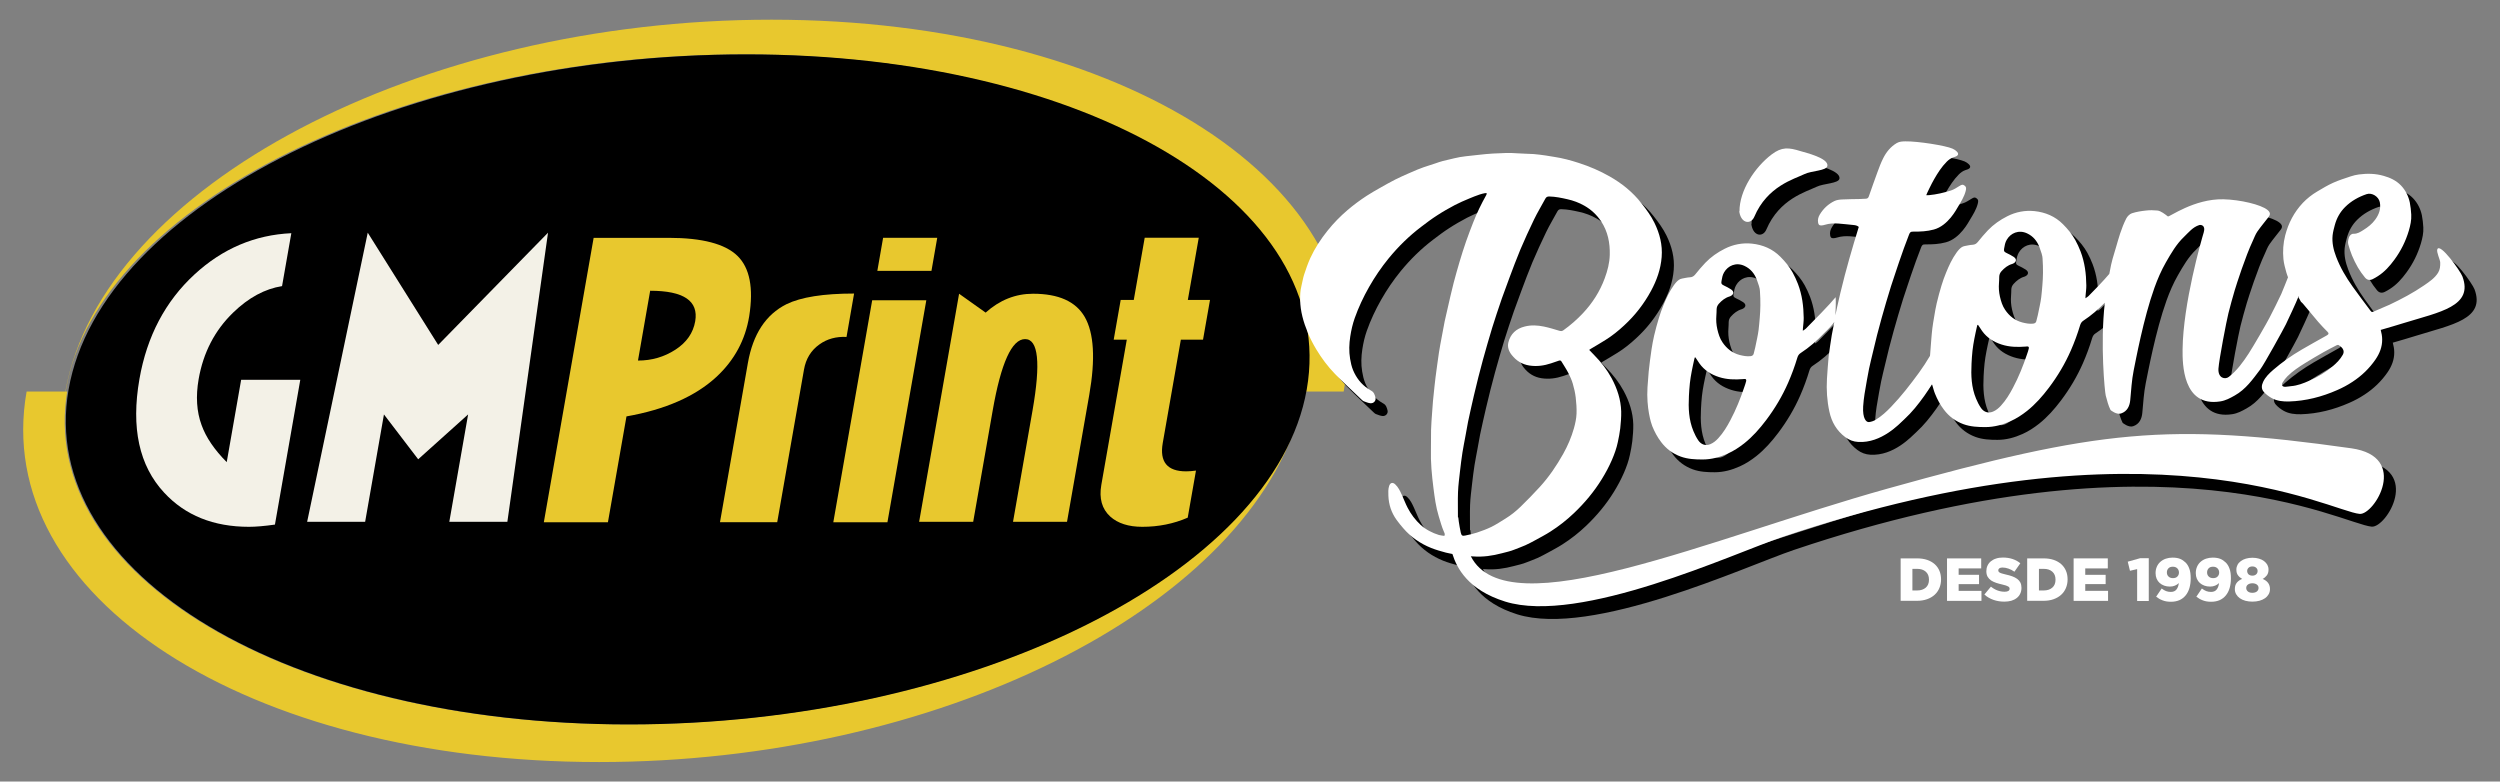
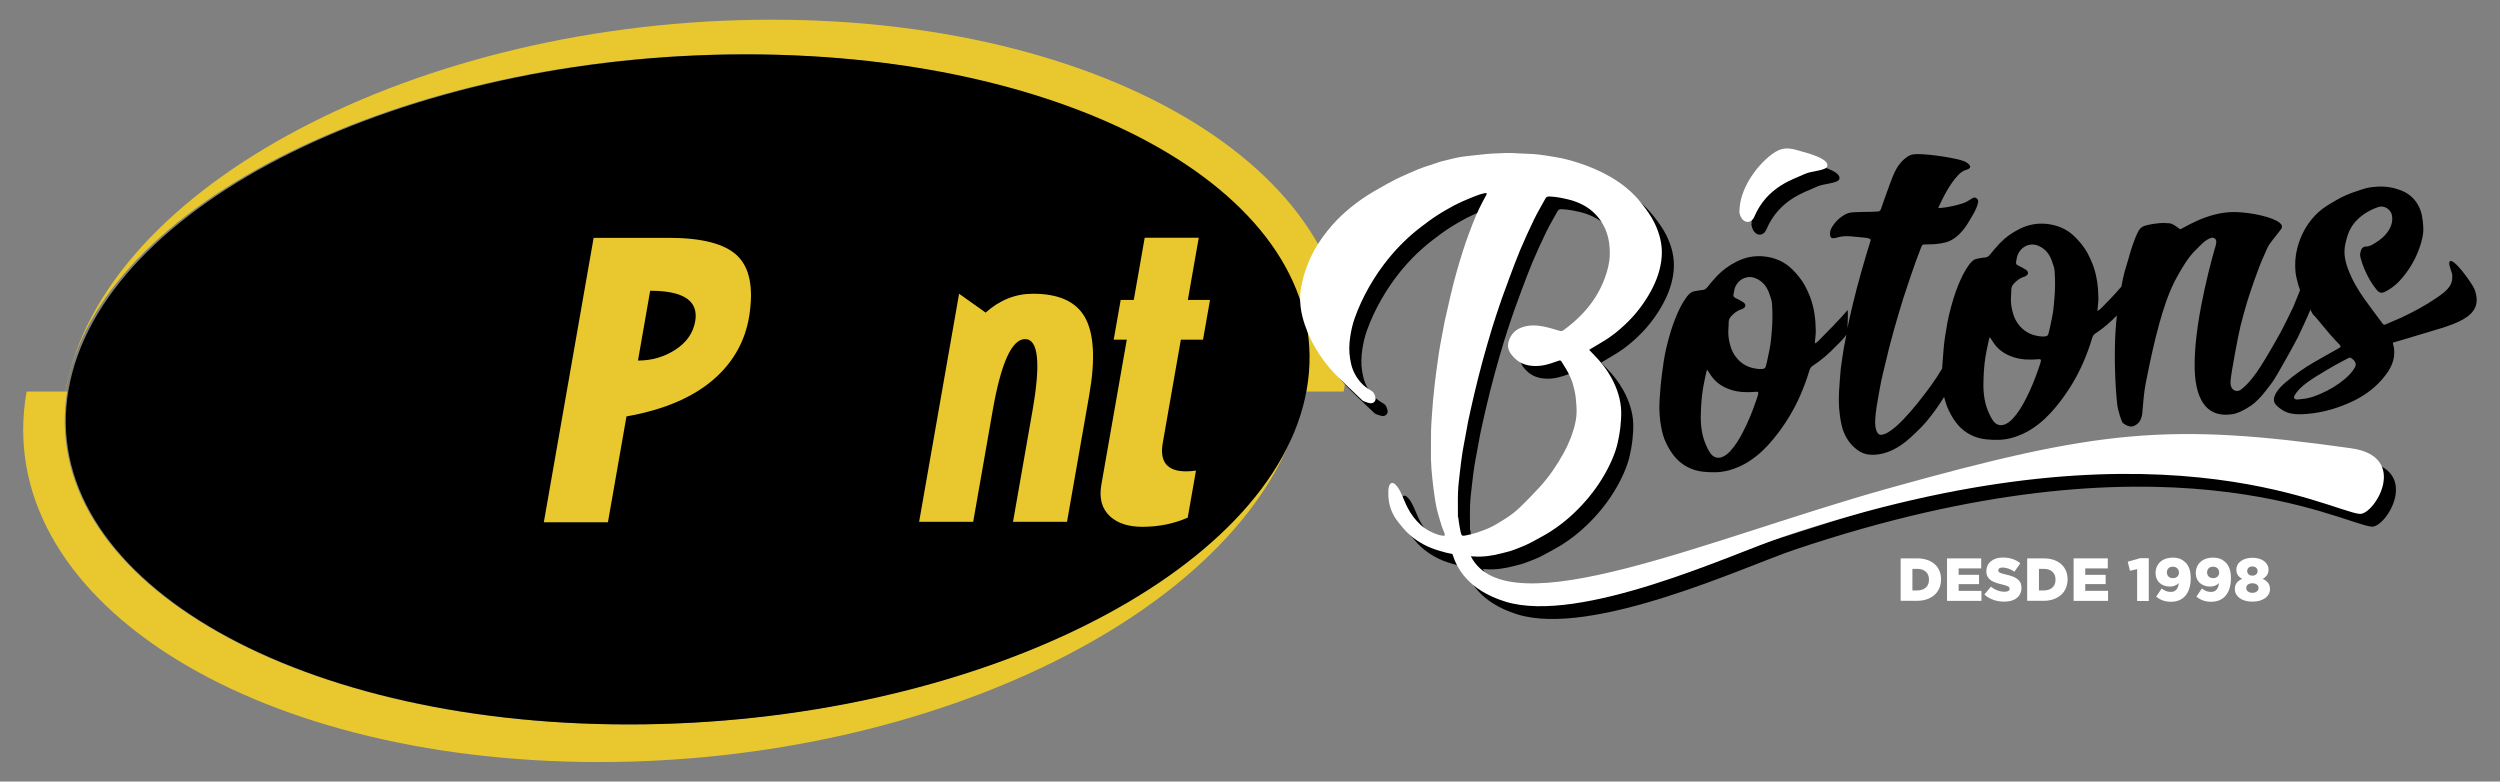
<svg xmlns="http://www.w3.org/2000/svg" version="1.1" id="Camada_1" x="0px" y="0px" viewBox="0 0 393.55 123.03" style="enable-background:new 0 0 393.55 123.03;" xml:space="preserve">
  <rect x="0" y="0" width="393.55" height="123.03" fill="#808080" stroke="none" />
  <style type="text/css">
	.st0{fill:#FFFFFF;}
	.st1{fill-rule:evenodd;clip-rule:evenodd;fill:#E8C82E;}
	.st2{fill-rule:evenodd;clip-rule:evenodd;}
	.st3{fill:#E8C82E;}
	.st4{fill-rule:evenodd;clip-rule:evenodd;fill:#F3F1E7;}
</style>
  <g>
    <path class="st0" d="M299.2,87.9h2.58c0.6,0,1.13,0.08,1.6,0.24c0.47,0.16,0.86,0.39,1.19,0.68c0.32,0.29,0.57,0.64,0.74,1.05   c0.17,0.4,0.25,0.85,0.25,1.33v0.02c0,0.48-0.09,0.93-0.26,1.34s-0.42,0.77-0.75,1.07s-0.72,0.53-1.2,0.7   c-0.48,0.17-1.01,0.25-1.61,0.25h-2.54V87.9z M301.81,92.95c0.56,0,1-0.15,1.34-0.44s0.51-0.71,0.51-1.25v-0.02   c0-0.54-0.17-0.95-0.51-1.25c-0.34-0.3-0.79-0.44-1.34-0.44h-0.76v3.4H301.81z" />
    <path class="st0" d="M306.51,87.9h5.37v1.58h-3.55v1.01h3.21v1.46h-3.21v1.06h3.59v1.58h-5.42V87.9z" />
    <path class="st0" d="M315.52,94.71c-0.6,0-1.17-0.09-1.71-0.28c-0.54-0.19-1.01-0.46-1.43-0.84l1.03-1.24   c0.67,0.54,1.39,0.8,2.17,0.8c0.25,0,0.44-0.04,0.57-0.12c0.13-0.08,0.2-0.19,0.2-0.34v-0.02c0-0.07-0.02-0.13-0.05-0.19   c-0.03-0.05-0.09-0.11-0.18-0.16s-0.2-0.1-0.34-0.15s-0.33-0.1-0.56-0.15c-0.36-0.08-0.69-0.17-0.99-0.27s-0.57-0.23-0.8-0.38   c-0.23-0.16-0.4-0.35-0.54-0.58c-0.13-0.23-0.2-0.52-0.2-0.86v-0.02c0-0.31,0.06-0.6,0.18-0.86c0.12-0.26,0.29-0.49,0.52-0.68   c0.23-0.19,0.5-0.34,0.82-0.44c0.32-0.11,0.68-0.16,1.08-0.16c0.57,0,1.08,0.08,1.53,0.23s0.86,0.37,1.22,0.67L317.11,90   c-0.31-0.22-0.62-0.38-0.94-0.49c-0.32-0.11-0.63-0.17-0.93-0.17c-0.22,0-0.39,0.04-0.5,0.12c-0.11,0.08-0.17,0.18-0.17,0.3v0.02   c0,0.08,0.02,0.14,0.05,0.2s0.1,0.11,0.18,0.16s0.2,0.1,0.35,0.14c0.15,0.05,0.34,0.1,0.57,0.15c0.38,0.08,0.73,0.18,1.04,0.29   c0.31,0.11,0.57,0.25,0.79,0.41s0.38,0.35,0.5,0.58c0.11,0.23,0.17,0.5,0.17,0.81v0.02c0,0.34-0.07,0.65-0.2,0.92   c-0.13,0.27-0.31,0.5-0.55,0.68c-0.24,0.19-0.52,0.33-0.85,0.43C316.29,94.66,315.92,94.71,315.52,94.71z" />
    <path class="st0" d="M319.12,87.9h2.58c0.6,0,1.13,0.08,1.6,0.24c0.47,0.16,0.86,0.39,1.19,0.68c0.32,0.29,0.57,0.64,0.74,1.05   c0.17,0.4,0.25,0.85,0.25,1.33v0.02c0,0.48-0.09,0.93-0.26,1.34c-0.17,0.41-0.42,0.77-0.75,1.07s-0.73,0.53-1.2,0.7   s-1.01,0.25-1.61,0.25h-2.54V87.9z M321.73,92.95c0.56,0,1-0.15,1.34-0.44c0.34-0.29,0.51-0.71,0.51-1.25v-0.02   c0-0.54-0.17-0.95-0.51-1.25c-0.34-0.3-0.79-0.44-1.34-0.44h-0.76v3.4H321.73z" />
    <path class="st0" d="M326.44,87.9h5.37v1.58h-3.55v1.01h3.21v1.46h-3.21v1.06h3.59v1.58h-5.42V87.9z" />
    <path class="st0" d="M336.43,89.59l-1.13,0.26l-0.35-1.43l1.96-0.55h1.35v6.74h-1.83V89.59z" />
    <path class="st0" d="M341.75,94.73c-0.5,0-0.93-0.07-1.31-0.22c-0.38-0.14-0.72-0.34-1.02-0.58l0.87-1.29   c0.23,0.18,0.46,0.32,0.69,0.41s0.48,0.13,0.75,0.13c0.38,0,0.68-0.12,0.88-0.37s0.33-0.59,0.38-1.02c-0.17,0.17-0.38,0.3-0.61,0.4   s-0.5,0.15-0.8,0.15c-0.33,0-0.63-0.05-0.9-0.15c-0.27-0.1-0.51-0.24-0.71-0.42s-0.36-0.4-0.47-0.66   c-0.11-0.26-0.17-0.55-0.17-0.88v-0.02c0-0.37,0.07-0.7,0.2-1c0.13-0.3,0.32-0.56,0.56-0.77c0.24-0.21,0.52-0.38,0.85-0.49   c0.33-0.11,0.68-0.17,1.06-0.17c0.48,0,0.88,0.07,1.2,0.2s0.6,0.33,0.86,0.58c0.24,0.24,0.44,0.56,0.58,0.96   c0.15,0.39,0.22,0.9,0.22,1.52v0.02c0,0.55-0.07,1.05-0.2,1.5c-0.13,0.45-0.33,0.84-0.59,1.16c-0.26,0.32-0.58,0.57-0.97,0.75   C342.7,94.64,342.25,94.73,341.75,94.73z M342.07,91.01c0.29,0,0.53-0.08,0.69-0.25c0.17-0.17,0.25-0.38,0.25-0.62v-0.02   c0-0.26-0.09-0.48-0.26-0.65s-0.41-0.26-0.7-0.26s-0.53,0.08-0.69,0.25c-0.17,0.17-0.25,0.39-0.25,0.65v0.02   c0,0.26,0.09,0.47,0.26,0.63C341.54,90.93,341.78,91.01,342.07,91.01z" />
    <path class="st0" d="M348.08,94.73c-0.5,0-0.93-0.07-1.31-0.22c-0.38-0.14-0.72-0.34-1.02-0.58l0.87-1.29   c0.23,0.18,0.46,0.32,0.69,0.41s0.48,0.13,0.75,0.13c0.38,0,0.68-0.12,0.88-0.37s0.33-0.59,0.38-1.02c-0.17,0.17-0.38,0.3-0.61,0.4   s-0.5,0.15-0.8,0.15c-0.33,0-0.63-0.05-0.9-0.15c-0.27-0.1-0.51-0.24-0.71-0.42s-0.36-0.4-0.47-0.66   c-0.11-0.26-0.17-0.55-0.17-0.88v-0.02c0-0.37,0.07-0.7,0.2-1c0.13-0.3,0.32-0.56,0.56-0.77c0.24-0.21,0.52-0.38,0.85-0.49   c0.33-0.11,0.68-0.17,1.06-0.17c0.48,0,0.88,0.07,1.2,0.2s0.6,0.33,0.86,0.58c0.24,0.24,0.44,0.56,0.58,0.96   c0.15,0.39,0.22,0.9,0.22,1.52v0.02c0,0.55-0.07,1.05-0.2,1.5c-0.13,0.45-0.33,0.84-0.59,1.16c-0.26,0.32-0.58,0.57-0.97,0.75   C349.03,94.64,348.58,94.73,348.08,94.73z M348.4,91.01c0.29,0,0.53-0.08,0.69-0.25c0.17-0.17,0.25-0.38,0.25-0.62v-0.02   c0-0.26-0.09-0.48-0.26-0.65s-0.41-0.26-0.7-0.26s-0.53,0.08-0.69,0.25c-0.17,0.17-0.25,0.39-0.25,0.65v0.02   c0,0.26,0.09,0.47,0.26,0.63C347.87,90.93,348.11,91.01,348.4,91.01z" />
    <path class="st0" d="M354.57,94.71c-0.4,0-0.77-0.05-1.11-0.14s-0.63-0.23-0.87-0.4c-0.24-0.17-0.43-0.38-0.57-0.62   s-0.21-0.5-0.21-0.8v-0.02c0-0.41,0.1-0.74,0.3-0.99s0.48-0.46,0.85-0.61c-0.26-0.15-0.48-0.33-0.65-0.56   c-0.18-0.23-0.26-0.53-0.26-0.89v-0.02c0-0.27,0.06-0.51,0.18-0.74c0.12-0.23,0.29-0.42,0.52-0.59c0.22-0.17,0.49-0.3,0.8-0.39   c0.31-0.09,0.65-0.14,1.03-0.14s0.72,0.05,1.03,0.14c0.31,0.09,0.58,0.22,0.8,0.39s0.4,0.37,0.52,0.59   c0.12,0.23,0.18,0.47,0.18,0.74v0.02c0,0.36-0.09,0.66-0.26,0.89c-0.18,0.23-0.39,0.42-0.66,0.56c0.17,0.08,0.33,0.16,0.47,0.26   c0.14,0.1,0.26,0.21,0.36,0.34c0.1,0.13,0.18,0.27,0.23,0.43c0.06,0.16,0.09,0.35,0.09,0.56v0.02c0,0.3-0.07,0.57-0.21,0.81   c-0.14,0.24-0.33,0.45-0.57,0.62s-0.53,0.3-0.87,0.4C355.34,94.66,354.97,94.71,354.57,94.71z M354.57,93.32   c0.31,0,0.55-0.08,0.72-0.22c0.17-0.15,0.25-0.33,0.25-0.53v-0.02c0-0.22-0.09-0.39-0.27-0.53c-0.18-0.13-0.41-0.2-0.7-0.2   s-0.52,0.07-0.7,0.2c-0.18,0.13-0.27,0.31-0.27,0.53v0.02c0,0.2,0.08,0.38,0.25,0.53S354.26,93.32,354.57,93.32z M354.57,90.62   c0.25,0,0.45-0.07,0.6-0.21s0.22-0.31,0.22-0.52v-0.02c0-0.19-0.07-0.35-0.22-0.49c-0.15-0.14-0.35-0.21-0.6-0.21   s-0.46,0.07-0.6,0.21c-0.15,0.14-0.22,0.3-0.22,0.49v0.02c0,0.21,0.08,0.39,0.22,0.53C354.13,90.55,354.32,90.62,354.57,90.62z" />
  </g>
  <g>
    <path class="st1" d="M98.84,114.03c-53.58,0-93-23.52-88.27-52.4H4.19c-5.71,32.24,34.67,58.33,90.11,58.33   c53.04,0,100.89-23.88,110.09-54.18C195.46,92.73,149.83,114.03,98.84,114.03z" />
    <path class="st1" d="M10.34,61.63c0.02-0.11,0.03-0.22,0.05-0.33C15.5,32.14,63.31,8.56,117.09,8.56   c53.78,0,93.32,23.58,88.22,52.74c-0.02,0.11-0.04,0.22-0.06,0.33h6.27c0.01-0.03,0.02-0.07,0.02-0.1   c5.79-32.18-34.6-58.43-90.09-58.43C65.94,3.1,16.1,29.35,10.31,61.53c-0.01,0.03-0.01,0.07-0.02,0.1H10.34z" />
    <path class="st2" d="M205.71,61.3c-5.09,29.04-52.91,52.74-106.69,52.74c-53.78,0-93.3-23.7-88.22-52.74   C15.91,32.14,63.71,8.56,117.5,8.56C171.27,8.56,210.82,32.14,205.71,61.3" />
    <g>
      <path class="st3" d="M98.62,65.55L95.7,82.21H85.61l7.84-44.77h11.81c5.28,0,8.89,0.95,10.83,2.84c1.94,1.89,2.55,5.05,1.85,9.49    c-0.61,3.74-2.32,6.92-5.15,9.55C109.47,62.39,104.74,64.47,98.62,65.55z M102.35,45.77l-1.92,10.99c2.17,0,4.13-0.57,5.89-1.71    c1.76-1.14,2.8-2.63,3.12-4.48C109.99,47.37,107.63,45.77,102.35,45.77z" />
-       <path class="st3" d="M126.56,58.2l-4.21,24h-9.01l4.39-25.05c0.8-4.55,2.82-7.63,6.07-9.26c2.29-1.12,5.84-1.68,10.65-1.68    l-1.19,6.83c-1.63-0.08-3.05,0.31-4.24,1.16C127.68,55.14,126.86,56.47,126.56,58.2z" />
    </g>
    <g>
-       <path class="st3" d="M131.18,82.21l6.12-34.94h8.52l-6.12,34.94H131.18z M138.11,42.64l0.91-5.21h8.52l-0.91,5.21H138.11z" />
-     </g>
+       </g>
    <path class="st3" d="M159.47,82.14l3.07-17.52c1.31-7.49,0.92-11.24-1.17-11.24c-2.09,0-3.79,3.75-5.1,11.24l-3.07,17.52h-8.51   l6.29-35.9l4.18,2.97c2.21-1.98,4.7-2.97,7.46-2.97c4.01,0,6.72,1.21,8.13,3.64c1.47,2.54,1.71,6.64,0.72,12.29l-3.5,19.97H159.47z   " />
    <path class="st3" d="M179.82,82.93c-2.16,0-3.85-0.54-5.05-1.62c-1.31-1.2-1.77-2.85-1.4-4.98l4.01-22.86h-2.06l1.1-6.26h2.06   l1.72-9.79h8.51l-0.49,2.78l-1.23,7.01h3.49l-1.1,6.26h-3.49l-2.85,16.27c-0.52,2.97,0.71,4.46,3.68,4.46   c0.45,0,0.96-0.04,1.55-0.12l-1.3,7.41C184.74,82.46,182.36,82.93,179.82,82.93z" />
-     <path class="st4" d="M39.19,82.93c-5.57,0-10.03-1.79-13.35-5.38c-3.94-4.24-5.23-10.2-3.89-17.88c1.18-6.75,4.08-12.24,8.68-16.48   c4.4-4.05,9.47-6.21,15.23-6.48l-1.46,8.33c-2.7,0.43-5.27,1.81-7.7,4.17c-2.9,2.81-4.7,6.3-5.43,10.47   c-0.47,2.7-0.32,5.11,0.46,7.23c0.69,1.93,2.01,3.88,3.96,5.84l2.27-12.96h9.31l-3.99,22.79C41.6,82.82,40.23,82.93,39.19,82.93z" />
-     <path class="st4" d="M70.73,82.14l2.96-16.9l-7.86,7.06l-5.39-7.06l-2.96,16.9h-9.13l9.54-45.51L68.98,54.3l17.29-17.67l-6.4,45.51   H70.73z" />
  </g>
  <path d="M278.06,36.13c2.05-4.83,6.27-5.93,7.89-6.72c1.12-0.55,3.5-0.51,3.62-1.3c0.18-1.22-3.37-2.06-4.23-2.32  c-1.87-0.58-2.94-0.7-4.56,0.53c-2.63,2.01-5.08,5.68-5.05,8.98c-0.04-0.13-0.07-0.22-0.01,0.14  C276.05,37.22,277.53,37.37,278.06,36.13z" />
  <path d="M389.53,45.52c-0.31-0.83-3.54-5.38-3.95-4.26c-0.16,0.45,0.45,1.62,0.46,2.08c0.01,0.6-0.03,1.1-0.34,1.61  c-0.53,0.85-1.37,1.41-2.18,1.97c-1.73,1.19-3.55,2.15-5.44,3.05c-0.83,0.36-1.67,0.72-2.5,1.08c-0.27,0.12-0.34,0.11-0.53-0.14  c-0.94-1.26-1.89-2.51-2.81-3.8c-1.04-1.46-1.94-2.99-2.58-4.67c-0.42-1.1-0.68-2.22-0.56-3.39c0.06-0.55,0.21-1.09,0.35-1.62  c0.29-1.08,0.82-2.03,1.61-2.82c0.96-0.96,2.13-1.61,3.4-2.04c0.84-0.28,1.89,0.39,2.07,1.27c0.21,1.03-0.13,1.93-0.72,2.74  c-0.49,0.68-1.14,1.19-1.85,1.63c-0.48,0.3-0.94,0.62-1.57,0.6c-0.34-0.01-0.61,0.26-0.72,0.6c-0.12,0.36-0.2,0.74-0.09,1.11  c0.17,0.57,0.34,1.15,0.57,1.7c0.27,0.65,0.58,1.29,0.93,1.89c0.32,0.55,0.7,1.08,1.11,1.58c0.35,0.42,0.76,0.48,1.22,0.26  c0.28-0.14,0.56-0.3,0.82-0.47c1.05-0.67,1.87-1.59,2.6-2.59c1.02-1.39,1.78-2.92,2.27-4.57c0.24-0.82,0.43-1.66,0.38-2.53  c-0.04-0.64-0.1-1.29-0.23-1.92c-0.22-1.01-0.67-1.92-1.4-2.68c-0.76-0.78-1.69-1.21-2.72-1.5c-1.28-0.37-2.58-0.39-3.88-0.22  c-0.44,0.06-0.89,0.16-1.32,0.31c-0.92,0.31-1.86,0.6-2.74,1c-0.87,0.39-1.7,0.89-2.52,1.38c-0.83,0.49-1.59,1.09-2.25,1.78  c-1.38,1.46-2.27,3.18-2.78,5.12c-0.32,1.24-0.4,2.49-0.28,3.75c0.07,0.7,0.27,1.39,0.45,2.06c0.07,0.27,0.18,0.53,0.27,0.79  c-0.37,0.88-0.68,1.78-1.07,2.65c-0.58,1.26-1.22,2.49-1.85,3.73c-0.39,0.78-2.56,4.53-3.26,5.6c-0.89,1.36-1.83,2.69-3.14,3.7  c-0.59,0.46-1.72,0.2-1.63-1.3c0.09-1.41,1.28-7.58,1.57-8.72c0.31-1.21,0.63-2.41,0.99-3.61c0.3-1,1.7-5.36,2.84-7.77  c0.23-0.49,0.41-1.02,0.72-1.47c0.55-0.79,1.18-1.53,1.77-2.3c0.34-0.44,0.25-0.77-0.18-1.12c-1.01-0.83-4.27-1.61-6.94-1.67  c-4.61-0.1-8.54,2.85-8.73,2.7c-0.41-0.32-1.12-0.88-1.64-0.93c-0.6-0.06-1.21-0.07-1.8,0c-0.75,0.08-1.51,0.2-2.22,0.43  c-0.35,0.12-0.71,0.47-0.89,0.82c-0.39,0.76-0.7,1.57-0.97,2.38c-0.43,1.32-0.77,2.67-1.19,3.99c-0.13,0.4-0.32,1.32-0.51,2.35  c-0.89,1.06-2.4,2.63-3.28,3.5c-0.12,0.12-0.27,0.2-0.48,0.34c0.01-0.21,0.01-0.31,0.02-0.41c0.04-0.54,0.13-1.08,0.12-1.62  c-0.02-1.83-0.25-3.63-0.91-5.35c-0.24-0.61-0.51-1.22-0.83-1.79c-0.51-0.92-1.18-1.73-1.93-2.48c-1.24-1.25-2.78-1.89-4.49-2.07  c-1.49-0.15-2.94,0.13-4.28,0.81c-1.13,0.57-2.17,1.29-3.05,2.21c-0.56,0.58-1.08,1.21-1.59,1.84c-0.23,0.28-0.47,0.42-0.83,0.44  c-0.42,0.02-0.83,0.13-1.24,0.2c-0.38,0.06-0.65,0.3-0.9,0.56c-0.14,0.15-0.27,0.32-0.39,0.49c-0.69,0.96-1.18,2.02-1.62,3.1  c-0.28,0.68-0.53,1.37-0.74,2.07c-0.28,0.92-0.53,1.84-0.75,2.78c-0.17,0.7-0.28,1.41-0.4,2.12c-0.11,0.62-0.21,1.24-0.29,1.86  c-0.07,0.55-0.11,1.1-0.16,1.66c-0.07,0.82-0.14,1.64-0.19,2.47c0,0.06-0.01,0.12-0.02,0.18c-0.54,0.91-1.11,1.8-1.74,2.66  c-1.37,1.87-2.78,3.7-4.39,5.37c-0.72,0.75-1.48,1.45-2.37,2c-0.34,0.21-0.7,0.34-1.09,0.39c-0.44,0.06-1.04-0.55-0.93-2.46  c0.04-0.66,0.12-1.31,0.22-1.97c0.14-0.92,0.62-3.57,0.71-3.98c0.1-0.45,0.2-0.9,0.31-1.36c0.15-0.63,0.77-3.25,0.95-3.93  c0.23-0.88,0.47-1.77,0.71-2.65c0.23-0.84,0.47-1.67,0.72-2.51c0.25-0.85,0.5-1.7,0.77-2.54c0.25-0.79,0.52-1.56,0.78-2.35  c0.16-0.47,0.31-0.94,0.47-1.4c0.25-0.74,0.5-1.47,0.77-2.2c0.26-0.7,0.53-1.4,0.79-2.1c0.16-0.43,0.26-0.54,0.71-0.53  c1.09,0.01,2.17-0.04,3.22-0.33c2.25-0.61,3.56-3.19,3.79-3.56c0.48-0.8,0.98-1.58,1.22-2.5c0.12-0.45,0.09-0.66-0.17-0.85  c-0.29-0.22-0.43-0.18-0.85,0.08c-0.42,0.26-0.84,0.54-1.31,0.69c-1.12,0.35-2.26,0.62-3.43,0.73c-0.12,0.01-0.24,0.01-0.45,0.01  c0.05-0.19,0.85-1.85,1.25-2.53c0.56-0.98,1.17-1.93,1.97-2.74c0.3-0.3,0.63-0.55,1.04-0.69c0.13-0.04,0.26-0.08,0.38-0.13  c0.43-0.18,0.5-0.46,0.17-0.79c-0.19-0.19-0.42-0.34-0.67-0.45c-1.07-0.48-5.44-1.18-7.43-1.15c-0.46,0.01-0.92,0.02-1.35,0.27  c-0.98,0.58-1.66,1.43-2.15,2.42c-0.35,0.69-0.62,1.43-0.89,2.16c-0.47,1.27-0.91,2.54-1.36,3.82c-0.08,0.23-0.22,0.35-0.45,0.36  c-0.34,0.02-0.69,0.04-1.04,0.05c-0.92,0.02-1.83,0.02-2.75,0.07c-0.4,0.02-0.83,0.08-1.18,0.25c-0.96,0.47-1.73,1.18-2.29,2.11  c-0.24,0.39-0.36,0.83-0.27,1.3c0.06,0.31,0.17,0.43,0.48,0.43c0.19,0,0.39-0.04,0.57-0.1c0.7-0.22,1.42-0.25,2.14-0.2  c0.79,0.06,1.58,0.15,2.37,0.23c0.29,0.03,0.59,0.07,0.84,0.3c-0.26,0.84-0.52,1.67-0.76,2.5c-0.25,0.85-0.5,1.7-0.74,2.55  c-0.24,0.85-0.48,1.7-0.7,2.56c-0.24,0.93-0.48,1.86-0.7,2.79c-0.18,0.74-0.35,1.49-0.51,2.23c-0.09,0.43-0.18,0.86-0.27,1.29  c0.02-0.97,0.1-1.93,0.04-2.86c-0.84,1.05-3.73,4-4.69,4.95c-0.12,0.12-0.27,0.2-0.48,0.34c0.01-0.21,0.01-0.31,0.02-0.41  c0.04-0.54,0.13-1.08,0.12-1.62c-0.02-1.83-0.25-3.63-0.91-5.35c-0.24-0.61-0.51-1.22-0.83-1.79c-0.51-0.92-1.18-1.73-1.93-2.48  c-1.24-1.25-2.78-1.89-4.49-2.07c-1.49-0.15-2.94,0.13-4.28,0.81c-1.13,0.57-2.17,1.29-3.05,2.21c-0.56,0.58-1.08,1.21-1.59,1.84  c-0.23,0.28-0.47,0.42-0.83,0.44c-0.42,0.02-0.83,0.13-1.24,0.2c-0.38,0.06-0.65,0.3-0.9,0.56c-0.14,0.15-0.27,0.32-0.39,0.49  c-0.69,0.96-1.18,2.02-1.62,3.1c-0.28,0.68-0.53,1.37-0.74,2.07c-0.28,0.92-0.53,1.84-0.75,2.78c-0.17,0.7-0.28,1.41-0.4,2.12  c-0.11,0.62-0.4,2.97-0.45,3.52c-0.07,0.82-0.14,1.64-0.19,2.47c-0.2,3.25,0.57,5.69,0.75,6.12c0.36,0.89,0.81,1.74,1.4,2.51  c0.8,1.06,1.82,1.82,3.07,2.28c1.12,0.41,2.29,0.46,3.46,0.46c1.39,0,2.7-0.36,3.96-0.93c0.94-0.42,1.79-0.98,2.59-1.61  c1.32-1.05,2.43-2.31,3.45-3.66c1.38-1.83,2.54-3.78,3.46-5.88c0.56-1.28,1.04-2.59,1.44-3.92c0.1-0.33,0.24-0.57,0.52-0.75  c1.37-0.89,2.59-1.96,3.71-3.14c0.8-0.75,1.32-1.36,1.6-1.77c-0.14,0.69-0.28,1.38-0.4,2.07c-0.1,0.54-0.42,2.77-0.49,3.33  c-0.05,0.44-0.26,3.24-0.27,3.56c-0.1,1.74,0.01,3.46,0.38,5.16c0.35,1.64,1.15,3.02,2.51,4.03c0.6,0.45,1.28,0.71,2.04,0.75  c3.67,0.21,6.43-2.82,7.24-3.56c1.2-1.1,2.21-2.37,3.15-3.69c0.43-0.6,0.82-1.21,1.21-1.83c0.02,0.06,0.04,0.11,0.06,0.16  c0.14,0.44,0.24,0.9,0.42,1.33c0.36,0.89,0.81,1.74,1.4,2.51c0.8,1.06,1.82,1.82,3.07,2.28c1.12,0.41,2.29,0.46,3.46,0.46  c1.39,0,2.7-0.36,3.96-0.93c0.94-0.42,1.79-0.98,2.59-1.61c1.32-1.05,2.43-2.31,3.45-3.66c1.38-1.83,2.54-3.78,3.46-5.88  c0.56-1.28,1.04-2.59,1.44-3.92c0.1-0.33,0.24-0.57,0.52-0.75c1.24-0.81,2.35-1.78,3.38-2.83c-0.75,6.6,0,14.06,0.14,14.6  c0.21,0.78,0.4,1.58,0.76,2.29c0.02,0.04,0.95,0.78,1.64,0.55c1.02-0.33,1.38-1.22,1.46-2.1c0.15-1.56,0.23-3.13,0.54-4.67  c0.32-1.55,1.54-8.2,3.27-13.02c0.49-1.37,1.08-2.73,1.8-3.99c0.82-1.43,1.65-2.88,2.86-4.03c0.73-0.7,1.37-1.53,2.39-1.85  c0.25-0.08,1.05,0.01,0.71,1.15c-0.37,1.23-3.25,11.19-3.33,18.43c-0.02,2.2-0.01,9.1,5.92,8.18c0.85-0.13,1.54-0.51,2.27-0.92  c1.77-0.98,2.86-2.57,4.03-4.11c0.63-0.82,3.71-6.42,4.04-7.1c0.4-0.82,1.7-3.63,1.92-4.22c0.03-0.08,0.06-0.17,0.09-0.25  c0.01,0.1,0.01,0.19-0.01,0.28c0.07,0.08,0.13,0.17,0.17,0.26c0.01,0.03,0.03,0.06,0.05,0.09c0.05,0.09,0.11,0.19,0.16,0.29  c0.14,0.12,0.25,0.22,0.34,0.33c0.79,0.94,1.57,1.89,2.37,2.83c0.47,0.55,0.98,1.06,1.47,1.58c0.22,0.24,0.21,0.34-0.07,0.52  c-0.04,0.02-0.08,0.04-0.12,0.07c-1.29,0.73-2.59,1.44-3.87,2.19c-1.6,0.93-3.1,1.99-4.5,3.2c-0.62,0.54-1.22,1.12-1.58,1.88  c-0.26,0.55-0.32,1.13,0.12,1.6c0.34,0.37,0.76,0.69,1.2,0.94c0.85,0.48,1.8,0.57,2.75,0.55c2.65-0.08,5.17-0.73,7.58-1.79  c0.83-0.36,1.64-0.79,2.41-1.3c1.44-0.94,2.66-2.11,3.63-3.52c0.65-0.95,1.06-1.98,1.05-3.15c0-0.52-0.1-1.02-0.23-1.51  c0.06-0.02,0.12-0.04,0.18-0.05c1.03-0.3,2.45-0.71,3.46-1.03C385.96,51.11,391.31,50.23,389.53,45.52z M276.78,62.01  c-0.07,0.31-0.18,0.6-0.28,0.9c-0.61,1.81-1.31,3.57-2.21,5.26c-0.53,1.01-1.12,1.98-1.9,2.83c-0.36,0.39-0.75,0.72-1.25,0.93  c-0.79,0.33-1.47,0.02-1.89-0.59c-0.31-0.45-0.56-0.95-0.77-1.46c-0.74-1.78-0.81-3.64-0.71-5.53c0.04-0.67,0.07-1.35,0.15-2.02  c0.07-0.62,0.17-1.24,0.29-1.86c0.12-0.65,0.27-1.29,0.41-1.93c0.02-0.09,0.05-0.17,0.07-0.25c0.03-0.01,0.07-0.02,0.1-0.02  c0.21,0.32,0.42,0.64,0.64,0.96c0.77,1.08,1.84,1.74,3.08,2.14c1.24,0.4,2.51,0.42,3.78,0.32c0.06,0,0.12-0.02,0.18-0.02  C276.74,61.65,276.84,61.74,276.78,62.01z M278.92,52.05c-0.06,0.63-0.1,1.26-0.18,1.88c-0.05,0.43-0.14,0.86-0.22,1.28  c-0.1,0.51-0.21,1.03-0.32,1.54c-0.07,0.32-0.15,0.64-0.24,0.96c-0.07,0.25-0.26,0.34-0.51,0.37c-0.58,0.06-1.14-0.05-1.69-0.19  c-1.16-0.3-2.04-1.01-2.7-1.98c-0.43-0.62-0.65-1.35-0.82-2.08c-0.16-0.71-0.21-1.43-0.15-2.15c0.03-0.33,0.03-0.66,0.04-0.99  c0.01-0.33,0.13-0.61,0.35-0.86c0.47-0.52,1-0.95,1.69-1.15c0.04-0.01,0.09-0.03,0.13-0.05c0.56-0.26,0.62-0.71,0.11-1.06  c-0.35-0.24-0.75-0.43-1.14-0.62c-0.38-0.19-0.44-0.28-0.37-0.7c0.08-0.48,0.16-0.95,0.41-1.37c0.6-1.04,1.87-1.63,3.19-1.02  c0.97,0.45,1.58,1.2,1.96,2.18c0.26,0.69,0.49,1.39,0.49,1.78C279.06,49.47,279.03,50.76,278.92,52.05z M321.27,56.88  c-0.07,0.31-0.18,0.6-0.28,0.9c-0.61,1.81-1.31,3.57-2.21,5.26c-0.53,1.01-1.12,1.98-1.9,2.83c-0.36,0.39-0.75,0.72-1.25,0.93  c-0.79,0.33-1.47,0.02-1.89-0.59c-0.31-0.45-0.56-0.95-0.77-1.46c-0.74-1.78-0.81-3.64-0.71-5.53c0.04-0.67,0.07-1.35,0.15-2.02  c0.07-0.62,0.17-1.24,0.29-1.86c0.12-0.65,0.27-1.29,0.41-1.93c0.02-0.09,0.05-0.17,0.07-0.25c0.03-0.01,0.07-0.02,0.1-0.02  c0.21,0.32,0.42,0.64,0.64,0.96c0.77,1.08,1.84,1.74,3.08,2.14c1.24,0.4,2.51,0.42,3.78,0.32c0.06,0,0.12-0.02,0.18-0.02  C321.23,56.53,321.33,56.62,321.27,56.88z M323.41,46.93c-0.06,0.63-0.1,1.26-0.18,1.88c-0.05,0.43-0.14,0.86-0.22,1.28  c-0.1,0.51-0.21,1.03-0.32,1.54c-0.07,0.32-0.15,0.64-0.24,0.96c-0.07,0.25-0.26,0.34-0.51,0.37c-0.58,0.06-1.14-0.05-1.69-0.19  c-1.16-0.3-2.04-1.01-2.7-1.98c-0.43-0.62-0.65-1.35-0.82-2.08c-0.16-0.71-0.21-1.43-0.15-2.15c0.03-0.33,0.03-0.66,0.04-0.99  c0.01-0.33,0.13-0.61,0.35-0.86c0.47-0.52,1-0.95,1.69-1.15c0.04-0.01,0.09-0.03,0.13-0.05c0.56-0.26,0.62-0.71,0.11-1.06  c-0.36-0.24-0.75-0.43-1.14-0.62c-0.38-0.19-0.44-0.28-0.37-0.7c0.08-0.48,0.16-0.95,0.41-1.37c0.6-1.04,1.87-1.63,3.19-1.02  c0.97,0.45,1.58,1.2,1.96,2.18c0.26,0.69,0.49,1.39,0.49,1.78C323.55,44.35,323.52,45.64,323.41,46.93z M370.7,57.85  c-0.4,0.72-0.97,1.29-1.59,1.82c-1.12,0.95-2.36,1.68-3.7,2.27c-0.92,0.41-1.85,0.77-2.87,0.85c-0.3,0.03-0.6,0.09-0.89,0.1  c-0.46,0.01-0.66-0.27-0.43-0.66c0.21-0.36,0.47-0.7,0.76-0.99c0.83-0.83,1.81-1.48,2.8-2.09c0.95-0.59,1.92-1.16,2.89-1.71  c0.67-0.38,1.37-0.73,2.06-1.09c0.09-0.04,0.23-0.08,0.3-0.04c0.31,0.21,0.63,0.42,0.76,0.8C370.87,57.36,370.84,57.61,370.7,57.85z  " />
  <path d="M372.04,72.58c-28.76-4.06-39.61-2.99-73.01,6.35c-28.08,7.85-59.79,22.06-65.59,10.65c0.12,0.01,0.23,0.01,0.35,0.02  c1.55,0.12,3.05-0.1,4.55-0.5c0.67-0.18,1.34-0.31,1.98-0.58c0.57-0.23,1.15-0.43,1.71-0.68c0.57-0.26,1.13-0.56,1.68-0.86  c0.76-0.42,1.53-0.82,2.26-1.29c1.33-0.85,2.57-1.82,3.71-2.91c1.68-1.6,3.16-3.37,4.38-5.35c0.6-0.97,1.14-1.98,1.59-3.02  c0.39-0.91,0.73-1.84,0.93-2.81c0.15-0.72,0.3-1.44,0.38-2.16c0.09-0.88,0.17-1.77,0.15-2.65c-0.05-1.87-0.63-3.6-1.5-5.23  c-0.73-1.35-1.67-2.56-2.75-3.65c-0.25-0.25-0.5-0.51-0.79-0.82c0.13-0.09,0.18-0.13,0.25-0.17c0.77-0.46,1.55-0.91,2.31-1.39  c1.06-0.66,2.03-1.44,2.94-2.29c1.72-1.58,3.13-3.4,4.24-5.45c0.9-1.67,1.52-3.41,1.67-5.32c0.15-1.92-0.31-3.69-1.14-5.39  c-0.54-1.11-1.28-2.1-2.04-3.07c-1.38-1.76-3.09-3.14-5.03-4.24c-1.53-0.87-3.14-1.56-4.81-2.1c-1.29-0.42-2.59-0.77-3.93-0.97  c-0.43-0.06-0.86-0.15-1.29-0.21c-0.64-0.09-1.28-0.18-1.92-0.23c-0.81-0.06-1.62-0.04-2.43-0.11c-1.32-0.11-2.64-0.04-3.96,0.03  c-1.44,0.08-2.87,0.29-4.31,0.43c-1.22,0.12-2.38,0.48-3.57,0.74c-0.39,0.09-0.77,0.24-1.16,0.37c-0.61,0.2-1.23,0.39-1.84,0.6  c-0.35,0.12-0.7,0.26-1.05,0.4c-0.51,0.21-1.02,0.43-1.53,0.66c-0.66,0.3-1.32,0.58-1.96,0.91c-0.81,0.42-1.61,0.86-2.41,1.32  c-0.7,0.4-1.41,0.8-2.08,1.24c-1.04,0.68-2.04,1.42-2.99,2.23c-1.15,0.98-2.19,2.05-3.13,3.22c-1.08,1.34-2.01,2.77-2.73,4.33  c-0.39,0.86-0.7,1.76-0.99,2.65c-0.18,0.57-0.26,1.17-0.41,1.75c-0.18,0.72-0.21,1.46-0.2,2.19c0.03,1.8,0.52,3.5,1.2,5.15  c0.37,0.91,0.83,1.79,1.34,2.64c0.84,1.39,1.81,2.7,2.94,3.86c1.35,1.39,2.78,2.69,4.17,4.03c0.12,0.11,0.25,0.24,0.4,0.29  c0.33,0.12,0.68,0.27,1.02,0.3c0.51,0.04,0.9-0.4,0.79-0.87c-0.1-0.43-0.23-0.88-0.68-1.11c-0.17-0.09-0.33-0.2-0.5-0.31  c-1.08-0.72-1.84-1.72-2.34-2.9c-0.24-0.58-0.38-1.21-0.48-1.83c-0.19-1.16-0.15-2.33,0.03-3.5c0.15-0.98,0.37-1.95,0.7-2.88  c0.6-1.7,1.37-3.33,2.26-4.9c0.91-1.6,1.94-3.11,3.1-4.53c1.51-1.84,3.2-3.5,5.1-4.94c0.82-0.63,1.65-1.25,2.52-1.81  c0.9-0.59,1.84-1.12,2.8-1.63c0.73-0.38,1.49-0.7,2.25-1.02c0.54-0.23,1.08-0.44,1.64-0.63c0.28-0.1,0.58-0.16,0.87-0.22  c0.07-0.02,0.16,0.03,0.27,0.05c-0.05,0.11-0.07,0.2-0.11,0.27c-0.78,1.39-1.47,2.82-2.05,4.3c-0.39,0.99-0.77,1.99-1.12,2.99  c-0.37,1.08-0.72,2.16-1.04,3.25c-0.32,1.08-0.62,2.16-0.91,3.25c-0.18,0.68-0.34,1.36-0.5,2.05c-0.15,0.63-0.28,1.26-0.43,1.88  c-0.16,0.72-0.34,1.43-0.49,2.15c-0.16,0.79-0.3,1.59-0.45,2.39c-0.15,0.84-0.33,1.68-0.45,2.52c-0.2,1.31-0.36,2.61-0.54,3.92  c-0.06,0.43-0.1,0.86-0.15,1.3c-0.08,0.8-0.17,1.61-0.25,2.42c-0.06,0.63-0.09,1.26-0.14,1.89c-0.06,0.88-0.14,1.76-0.16,2.65  c-0.03,1,0.01,2.01-0.02,3.02c-0.06,2.07,0.14,4.12,0.4,6.16c0.19,1.47,0.38,2.95,0.82,4.38c0.26,0.84,0.48,1.7,0.84,2.51  c0.08,0.18,0.19,0.38,0.05,0.61c-0.29-0.05-0.58-0.06-0.85-0.14c-1.07-0.33-2.05-0.84-2.89-1.6c-0.84-0.77-1.51-1.67-2.03-2.67  c-0.35-0.66-0.6-1.37-0.92-2.05c-0.28-0.6-0.55-1.2-1.05-1.66c-0.4-0.37-0.78-0.25-0.95,0.26c-0.16,0.5-0.14,1.01-0.12,1.52  c0.05,1.4,0.47,2.68,1.29,3.82c0.32,0.45,0.68,0.88,1.04,1.3c1.21,1.41,2.69,2.43,4.4,3.12c0.75,0.3,1.53,0.52,2.31,0.73  c0.34,0.09,0.69,0.14,1.04,0.22c0.7,2.21,2.43,5.65,8.3,7.49c11.78,3.68,35.88-7.54,43.54-10.13c58.6-19.78,86.29-4.08,90.98-3.67  C375.68,83.08,381.28,73.88,372.04,72.58z M231.42,79.48c0.04-1.12,0.2-2.24,0.32-3.36c0.11-0.97,0.23-1.93,0.38-2.9  c0.13-0.84,0.31-1.68,0.46-2.52c0.14-0.77,0.27-1.53,0.42-2.3c0.13-0.66,0.28-1.32,0.43-1.98c0.16-0.73,0.33-1.46,0.5-2.19  c0.22-0.95,0.45-1.9,0.69-2.84c0.23-0.92,0.47-1.83,0.72-2.74c0.23-0.85,0.48-1.7,0.72-2.55c0.24-0.83,0.48-1.67,0.74-2.5  c0.22-0.73,0.46-1.46,0.7-2.18c0.27-0.81,0.54-1.62,0.82-2.43c0.39-1.09,0.78-2.17,1.19-3.25c0.56-1.49,1.11-2.98,1.72-4.44  c0.68-1.6,1.4-3.18,2.16-4.75c0.54-1.12,1.19-2.18,1.78-3.28c0.14-0.26,0.33-0.35,0.62-0.34c0.97,0.02,1.91,0.22,2.84,0.43  c0.94,0.21,1.84,0.54,2.68,1.02c1.07,0.61,1.95,1.43,2.64,2.46c1.06,1.61,1.41,3.4,1.36,5.28c-0.03,1.26-0.35,2.49-0.79,3.68  c-0.76,2.07-1.92,3.89-3.43,5.5c-0.94,1-1.96,1.89-3.08,2.69c-0.21,0.15-0.39,0.15-0.63,0.08c-0.8-0.24-1.61-0.49-2.42-0.66  c-1.01-0.21-2.03-0.27-3.04-0.01c-1.33,0.33-2.24,1.15-2.57,2.5c-0.18,0.72,0.07,1.41,0.53,1.98c0.71,0.9,1.62,1.48,2.79,1.66  c1.18,0.18,2.3,0.02,3.41-0.35c0.41-0.14,0.82-0.28,1.23-0.42c0.16-0.05,0.3-0.03,0.39,0.12c0.36,0.6,0.76,1.19,1.08,1.81  c0.28,0.54,0.54,1.11,0.71,1.7c0.21,0.7,0.37,1.43,0.46,2.16c0.1,0.85,0.16,1.71,0.13,2.56c-0.03,0.77-0.2,1.54-0.41,2.3  c-0.4,1.41-0.97,2.74-1.68,4.01c-1.04,1.86-2.24,3.63-3.68,5.21c-0.98,1.08-2,2.11-3.04,3.13c-0.72,0.7-1.51,1.33-2.37,1.86  c-0.73,0.45-1.44,0.92-2.2,1.3c-0.74,0.36-1.52,0.65-2.3,0.91c-0.6,0.2-1.22,0.33-1.83,0.46c-0.46,0.1-0.6,0.02-0.71-0.45  c-0.14-0.58-0.22-1.18-0.32-1.77c-0.03-0.21-0.05-0.42-0.07-0.63c-0.02,0-0.04,0-0.06,0C231.42,82.12,231.37,80.8,231.42,79.48z" />
  <path class="st0" d="M276.16,34.13c2.05-4.83,6.27-5.93,7.89-6.72c1.12-0.55,3.5-0.51,3.62-1.3c0.18-1.22-3.37-2.06-4.23-2.32  c-1.87-0.58-2.94-0.7-4.56,0.53c-2.63,2.01-5.08,5.68-5.05,8.98c-0.04-0.13-0.07-0.22-0.01,0.14  C274.15,35.22,275.63,35.36,276.16,34.13z" />
-   <path class="st0" d="M387.63,43.51c-0.31-0.83-3.54-5.38-3.95-4.26c-0.16,0.45,0.45,1.62,0.46,2.08c0.01,0.6-0.03,1.1-0.34,1.61  c-0.53,0.85-1.37,1.41-2.18,1.97c-1.73,1.19-3.55,2.15-5.44,3.05c-0.83,0.36-1.67,0.72-2.5,1.08c-0.27,0.12-0.34,0.11-0.53-0.14  c-0.94-1.26-1.89-2.51-2.81-3.8c-1.04-1.46-1.94-2.99-2.58-4.67c-0.42-1.1-0.68-2.22-0.56-3.39c0.06-0.55,0.21-1.09,0.35-1.62  c0.29-1.08,0.82-2.03,1.61-2.82c0.96-0.96,2.13-1.61,3.4-2.04c0.84-0.28,1.89,0.39,2.07,1.27c0.21,1.03-0.13,1.93-0.72,2.74  c-0.49,0.68-1.14,1.19-1.85,1.63c-0.48,0.3-0.94,0.62-1.57,0.6c-0.34-0.01-0.61,0.26-0.72,0.6c-0.12,0.36-0.2,0.74-0.09,1.11  c0.17,0.57,0.34,1.15,0.57,1.7c0.27,0.65,0.58,1.29,0.93,1.89c0.32,0.55,0.7,1.08,1.11,1.58c0.35,0.42,0.76,0.48,1.22,0.26  c0.28-0.14,0.56-0.3,0.82-0.47c1.05-0.67,1.87-1.59,2.6-2.59c1.02-1.39,1.78-2.92,2.27-4.57c0.24-0.82,0.43-1.66,0.38-2.53  c-0.04-0.64-0.1-1.29-0.23-1.92c-0.22-1.01-0.67-1.92-1.4-2.68c-0.76-0.78-1.69-1.21-2.72-1.5c-1.28-0.37-2.58-0.39-3.88-0.22  c-0.44,0.06-0.89,0.16-1.32,0.31c-0.92,0.31-1.86,0.6-2.74,1c-0.87,0.39-1.7,0.89-2.52,1.38c-0.83,0.49-1.59,1.09-2.25,1.78  c-1.38,1.46-2.27,3.18-2.78,5.12c-0.32,1.24-0.4,2.49-0.28,3.75c0.07,0.7,0.27,1.39,0.45,2.06c0.07,0.27,0.18,0.53,0.27,0.79  c-0.37,0.88-0.68,1.78-1.07,2.65c-0.58,1.26-1.22,2.49-1.85,3.73c-0.39,0.78-2.56,4.53-3.26,5.6c-0.89,1.36-1.83,2.69-3.14,3.7  c-0.59,0.46-1.72,0.2-1.63-1.3c0.09-1.41,1.28-7.58,1.57-8.72c0.31-1.21,0.63-2.41,0.99-3.61c0.3-1,1.7-5.36,2.84-7.77  c0.23-0.49,0.41-1.02,0.72-1.47c0.55-0.79,1.18-1.53,1.77-2.3c0.34-0.44,0.25-0.77-0.18-1.12c-1.01-0.83-4.27-1.61-6.94-1.67  c-4.61-0.1-8.54,2.85-8.73,2.7c-0.41-0.32-1.12-0.88-1.64-0.93c-0.6-0.06-1.21-0.07-1.8,0c-0.75,0.08-1.51,0.2-2.22,0.43  c-0.35,0.12-0.71,0.47-0.89,0.82c-0.39,0.76-0.7,1.57-0.97,2.38c-0.43,1.32-0.77,2.67-1.19,3.99c-0.13,0.4-0.32,1.32-0.51,2.35  c-0.89,1.06-2.4,2.63-3.28,3.5c-0.12,0.12-0.27,0.2-0.48,0.34c0.01-0.21,0.01-0.31,0.02-0.41c0.04-0.54,0.13-1.08,0.12-1.62  c-0.02-1.83-0.25-3.63-0.91-5.35c-0.24-0.61-0.51-1.22-0.83-1.79c-0.51-0.92-1.18-1.73-1.93-2.48c-1.24-1.25-2.78-1.89-4.49-2.07  c-1.49-0.15-2.94,0.13-4.28,0.81c-1.13,0.57-2.17,1.29-3.05,2.21c-0.56,0.58-1.08,1.21-1.59,1.84c-0.23,0.28-0.47,0.42-0.83,0.44  c-0.42,0.02-0.83,0.13-1.24,0.2c-0.38,0.06-0.65,0.3-0.9,0.56c-0.14,0.15-0.27,0.32-0.39,0.49c-0.69,0.96-1.18,2.02-1.62,3.1  c-0.28,0.68-0.53,1.37-0.74,2.07c-0.28,0.92-0.53,1.84-0.75,2.78c-0.17,0.7-0.28,1.41-0.4,2.12c-0.11,0.62-0.21,1.24-0.29,1.86  c-0.07,0.55-0.11,1.1-0.16,1.66c-0.07,0.82-0.14,1.64-0.19,2.47c0,0.06-0.01,0.12-0.02,0.18c-0.54,0.91-1.11,1.8-1.74,2.66  c-1.37,1.87-2.78,3.7-4.39,5.37c-0.72,0.75-1.48,1.45-2.37,2c-0.34,0.21-0.7,0.34-1.09,0.39c-0.44,0.06-1.04-0.55-0.93-2.46  c0.04-0.66,0.12-1.31,0.22-1.97c0.14-0.92,0.62-3.57,0.71-3.98c0.1-0.45,0.2-0.9,0.31-1.36c0.15-0.63,0.77-3.25,0.95-3.93  c0.23-0.88,0.47-1.77,0.71-2.65c0.23-0.84,0.47-1.67,0.72-2.51c0.25-0.85,0.5-1.7,0.77-2.54c0.25-0.79,0.52-1.56,0.78-2.35  c0.16-0.47,0.31-0.94,0.47-1.4c0.25-0.74,0.5-1.47,0.77-2.2c0.26-0.7,0.53-1.4,0.79-2.1c0.16-0.43,0.26-0.54,0.71-0.53  c1.09,0.01,2.17-0.04,3.22-0.33c2.25-0.61,3.56-3.19,3.79-3.56c0.48-0.8,0.98-1.58,1.22-2.5c0.12-0.45,0.09-0.66-0.17-0.85  c-0.29-0.22-0.43-0.18-0.85,0.08c-0.42,0.26-0.84,0.54-1.31,0.69c-1.12,0.35-2.26,0.62-3.43,0.73c-0.12,0.01-0.24,0.01-0.45,0.01  c0.05-0.19,0.85-1.85,1.25-2.53c0.56-0.98,1.17-1.93,1.97-2.74c0.3-0.3,0.63-0.55,1.04-0.69c0.13-0.04,0.26-0.08,0.38-0.13  c0.43-0.18,0.5-0.46,0.17-0.79c-0.19-0.19-0.42-0.34-0.67-0.45c-1.07-0.48-5.44-1.18-7.43-1.15c-0.46,0.01-0.92,0.02-1.35,0.27  c-0.98,0.58-1.66,1.43-2.15,2.42c-0.35,0.69-0.62,1.43-0.89,2.16c-0.47,1.27-0.91,2.54-1.36,3.82c-0.08,0.23-0.22,0.35-0.45,0.36  c-0.34,0.02-0.69,0.04-1.04,0.05c-0.92,0.02-1.83,0.02-2.75,0.07c-0.4,0.02-0.83,0.08-1.18,0.25c-0.96,0.47-1.73,1.18-2.29,2.11  c-0.24,0.39-0.36,0.83-0.27,1.3c0.06,0.31,0.17,0.43,0.48,0.43c0.19,0,0.39-0.04,0.57-0.1c0.7-0.22,1.42-0.25,2.14-0.2  c0.79,0.06,1.58,0.15,2.37,0.23c0.29,0.03,0.59,0.07,0.84,0.3c-0.26,0.84-0.52,1.67-0.76,2.5c-0.25,0.85-0.5,1.7-0.74,2.55  c-0.24,0.85-0.48,1.7-0.7,2.56c-0.24,0.93-0.48,1.86-0.7,2.79c-0.18,0.74-0.35,1.49-0.51,2.23c-0.09,0.43-0.18,0.86-0.27,1.29  c0.02-0.97,0.1-1.93,0.04-2.86c-0.84,1.05-3.73,4-4.69,4.95c-0.12,0.12-0.27,0.2-0.48,0.34c0.01-0.21,0.01-0.31,0.02-0.41  c0.04-0.54,0.13-1.08,0.12-1.62c-0.02-1.83-0.25-3.63-0.91-5.35c-0.24-0.61-0.51-1.22-0.83-1.79c-0.51-0.92-1.18-1.73-1.93-2.48  c-1.24-1.25-2.78-1.89-4.49-2.07c-1.49-0.15-2.94,0.13-4.28,0.81c-1.13,0.57-2.17,1.29-3.05,2.21c-0.56,0.58-1.08,1.21-1.59,1.84  c-0.23,0.28-0.47,0.42-0.83,0.44c-0.42,0.02-0.83,0.13-1.24,0.2c-0.38,0.06-0.65,0.3-0.9,0.56c-0.14,0.15-0.27,0.32-0.39,0.49  c-0.69,0.96-1.18,2.02-1.62,3.1c-0.28,0.68-0.53,1.37-0.74,2.07c-0.28,0.92-0.53,1.84-0.75,2.78c-0.17,0.7-0.28,1.41-0.4,2.12  c-0.11,0.62-0.4,2.97-0.45,3.52c-0.07,0.82-0.14,1.64-0.19,2.47c-0.2,3.25,0.57,5.69,0.75,6.12c0.36,0.89,0.81,1.74,1.4,2.51  c0.8,1.06,1.82,1.82,3.07,2.28c1.12,0.41,2.29,0.46,3.46,0.46c1.39,0,2.7-0.36,3.96-0.93c0.94-0.42,1.79-0.98,2.59-1.61  c1.32-1.05,2.43-2.31,3.45-3.66c1.38-1.83,2.54-3.78,3.46-5.88c0.56-1.28,1.04-2.59,1.44-3.92c0.1-0.33,0.24-0.57,0.52-0.75  c1.37-0.89,2.59-1.96,3.71-3.14c0.8-0.75,1.32-1.36,1.6-1.77c-0.14,0.69-0.28,1.38-0.4,2.07c-0.1,0.54-0.42,2.77-0.49,3.33  c-0.05,0.44-0.26,3.24-0.27,3.56c-0.1,1.74,0.01,3.46,0.38,5.16c0.35,1.64,1.15,3.02,2.51,4.03c0.6,0.45,1.28,0.71,2.04,0.75  c3.67,0.21,6.43-2.82,7.24-3.56c1.2-1.1,2.21-2.37,3.15-3.69c0.43-0.6,0.82-1.21,1.21-1.83c0.02,0.06,0.04,0.11,0.06,0.16  c0.14,0.44,0.24,0.9,0.42,1.33c0.36,0.89,0.81,1.74,1.4,2.51c0.8,1.06,1.82,1.82,3.07,2.28c1.12,0.41,2.29,0.46,3.46,0.46  c1.39,0,2.7-0.36,3.96-0.93c0.94-0.42,1.79-0.98,2.59-1.61c1.32-1.05,2.43-2.31,3.45-3.66c1.38-1.83,2.54-3.78,3.46-5.88  c0.56-1.28,1.04-2.59,1.44-3.92c0.1-0.33,0.24-0.57,0.52-0.75c1.24-0.81,2.35-1.78,3.38-2.83c-0.75,6.6,0,14.06,0.14,14.6  c0.21,0.78,0.4,1.58,0.76,2.29c0.02,0.04,0.95,0.78,1.64,0.55c1.02-0.33,1.38-1.22,1.46-2.1c0.15-1.56,0.23-3.13,0.54-4.67  c0.32-1.55,1.54-8.2,3.27-13.02c0.49-1.37,1.08-2.73,1.8-3.99c0.82-1.43,1.65-2.88,2.86-4.03c0.73-0.7,1.37-1.53,2.39-1.85  c0.25-0.08,1.05,0.01,0.71,1.15c-0.37,1.23-3.25,11.19-3.33,18.43c-0.02,2.2-0.01,9.1,5.92,8.18c0.85-0.13,1.54-0.51,2.27-0.92  c1.77-0.98,2.86-2.57,4.03-4.11c0.63-0.82,3.71-6.42,4.04-7.1c0.4-0.82,1.7-3.63,1.92-4.22c0.03-0.08,0.06-0.17,0.09-0.25  c0.01,0.1,0.01,0.19-0.01,0.28c0.07,0.08,0.13,0.17,0.17,0.26c0.01,0.03,0.03,0.06,0.05,0.09c0.05,0.09,0.11,0.19,0.16,0.29  c0.14,0.12,0.25,0.22,0.34,0.33c0.79,0.94,1.57,1.89,2.37,2.83c0.47,0.55,0.98,1.06,1.47,1.58c0.22,0.24,0.21,0.34-0.07,0.52  c-0.04,0.02-0.08,0.04-0.12,0.07c-1.29,0.73-2.59,1.44-3.87,2.19c-1.6,0.93-3.1,1.99-4.5,3.2c-0.62,0.54-1.22,1.12-1.58,1.88  c-0.26,0.55-0.32,1.13,0.12,1.6c0.34,0.37,0.76,0.69,1.2,0.94c0.85,0.48,1.8,0.57,2.75,0.55c2.65-0.08,5.17-0.73,7.58-1.79  c0.83-0.36,1.64-0.79,2.41-1.3c1.44-0.94,2.66-2.11,3.63-3.52c0.65-0.95,1.06-1.98,1.05-3.15c0-0.52-0.1-1.02-0.23-1.51  c0.06-0.02,0.12-0.04,0.18-0.05c1.03-0.3,2.45-0.71,3.46-1.03C384.06,49.11,389.41,48.23,387.63,43.51z M274.88,60  c-0.07,0.31-0.18,0.6-0.28,0.9c-0.61,1.81-1.31,3.57-2.21,5.26c-0.53,1.01-1.12,1.98-1.9,2.83c-0.36,0.39-0.75,0.72-1.25,0.93  c-0.79,0.33-1.47,0.02-1.89-0.59c-0.31-0.45-0.56-0.95-0.77-1.46c-0.74-1.78-0.81-3.64-0.71-5.53c0.04-0.67,0.07-1.35,0.15-2.02  c0.07-0.62,0.17-1.24,0.29-1.86c0.12-0.65,0.27-1.29,0.41-1.93c0.02-0.09,0.05-0.17,0.07-0.25c0.03-0.01,0.07-0.02,0.1-0.02  c0.21,0.32,0.42,0.64,0.64,0.96c0.77,1.08,1.84,1.74,3.08,2.14c1.24,0.4,2.51,0.42,3.78,0.32c0.06,0,0.12-0.02,0.18-0.02  C274.84,59.64,274.94,59.73,274.88,60z M277.02,50.04c-0.06,0.63-0.1,1.26-0.18,1.88c-0.05,0.43-0.14,0.86-0.22,1.28  c-0.1,0.51-0.21,1.03-0.32,1.54c-0.07,0.32-0.15,0.64-0.24,0.96c-0.07,0.25-0.26,0.34-0.51,0.37c-0.58,0.06-1.14-0.05-1.69-0.19  c-1.16-0.3-2.04-1.01-2.7-1.98c-0.43-0.62-0.65-1.35-0.82-2.08c-0.16-0.71-0.21-1.43-0.15-2.15c0.03-0.33,0.03-0.66,0.04-0.99  c0.01-0.33,0.13-0.61,0.35-0.86c0.47-0.52,1-0.95,1.69-1.15c0.04-0.01,0.09-0.03,0.13-0.05c0.56-0.26,0.62-0.71,0.11-1.06  c-0.36-0.24-0.75-0.43-1.14-0.62c-0.38-0.19-0.44-0.28-0.37-0.7c0.08-0.48,0.16-0.95,0.41-1.37c0.6-1.04,1.87-1.63,3.19-1.02  c0.97,0.45,1.58,1.2,1.96,2.18c0.26,0.69,0.49,1.39,0.49,1.78C277.16,47.47,277.13,48.75,277.02,50.04z M319.37,54.88  c-0.07,0.31-0.18,0.6-0.28,0.9c-0.61,1.81-1.31,3.57-2.21,5.26c-0.53,1.01-1.12,1.98-1.9,2.83c-0.36,0.39-0.75,0.72-1.25,0.93  c-0.79,0.33-1.47,0.02-1.89-0.59c-0.31-0.45-0.56-0.95-0.77-1.46c-0.74-1.78-0.81-3.64-0.71-5.53c0.04-0.67,0.07-1.35,0.15-2.02  c0.07-0.62,0.17-1.24,0.29-1.86c0.12-0.65,0.27-1.29,0.41-1.93c0.02-0.09,0.05-0.17,0.07-0.25c0.03-0.01,0.07-0.02,0.1-0.02  c0.21,0.32,0.42,0.64,0.64,0.96c0.77,1.08,1.84,1.74,3.08,2.14c1.24,0.4,2.5,0.42,3.78,0.32c0.06,0,0.12-0.02,0.18-0.02  C319.33,54.52,319.43,54.61,319.37,54.88z M321.51,44.92c-0.06,0.63-0.1,1.26-0.18,1.88c-0.05,0.43-0.14,0.86-0.22,1.28  c-0.1,0.51-0.21,1.03-0.32,1.54c-0.07,0.32-0.15,0.64-0.24,0.96c-0.07,0.25-0.26,0.34-0.51,0.37c-0.58,0.06-1.14-0.05-1.69-0.19  c-1.16-0.3-2.04-1.01-2.7-1.98c-0.43-0.62-0.65-1.35-0.82-2.08c-0.16-0.71-0.21-1.43-0.15-2.15c0.03-0.33,0.03-0.66,0.04-0.99  c0.01-0.33,0.13-0.61,0.35-0.86c0.47-0.52,1-0.95,1.69-1.15c0.04-0.01,0.09-0.03,0.13-0.05c0.56-0.26,0.62-0.71,0.11-1.06  c-0.36-0.24-0.75-0.43-1.14-0.62c-0.38-0.19-0.44-0.28-0.37-0.7c0.08-0.48,0.16-0.95,0.41-1.37c0.6-1.04,1.87-1.63,3.19-1.02  c0.97,0.45,1.58,1.2,1.96,2.18c0.26,0.69,0.49,1.39,0.49,1.78C321.65,42.34,321.62,43.63,321.51,44.92z M368.8,55.85  c-0.4,0.72-0.97,1.29-1.59,1.82c-1.12,0.95-2.36,1.68-3.7,2.27c-0.92,0.41-1.85,0.77-2.87,0.85c-0.3,0.03-0.6,0.09-0.89,0.1  c-0.46,0.01-0.66-0.27-0.43-0.66c0.21-0.36,0.47-0.7,0.76-0.99c0.83-0.83,1.81-1.48,2.8-2.09c0.95-0.59,1.92-1.16,2.89-1.71  c0.67-0.38,1.37-0.73,2.06-1.09c0.09-0.04,0.23-0.08,0.3-0.04c0.31,0.21,0.63,0.42,0.76,0.8C368.97,55.36,368.94,55.6,368.8,55.85z" />
  <path class="st0" d="M370.14,70.57c-28.76-4.06-39.61-2.99-73.01,6.35c-28.08,7.85-59.79,22.06-65.59,10.65  c0.12,0.01,0.23,0.01,0.35,0.02c1.55,0.12,3.05-0.1,4.55-0.5c0.67-0.18,1.34-0.31,1.98-0.58c0.57-0.23,1.15-0.43,1.71-0.68  c0.57-0.26,1.13-0.56,1.68-0.86c0.76-0.42,1.53-0.82,2.26-1.29c1.33-0.85,2.57-1.82,3.71-2.91c1.68-1.6,3.16-3.37,4.38-5.35  c0.6-0.97,1.14-1.98,1.59-3.02c0.39-0.91,0.73-1.84,0.93-2.81c0.15-0.72,0.3-1.44,0.38-2.16c0.09-0.88,0.17-1.77,0.15-2.65  c-0.05-1.87-0.63-3.6-1.5-5.23c-0.73-1.35-1.67-2.56-2.75-3.65c-0.25-0.25-0.5-0.51-0.79-0.82c0.13-0.09,0.18-0.13,0.25-0.17  c0.77-0.46,1.55-0.91,2.31-1.39c1.06-0.66,2.03-1.44,2.94-2.29c1.72-1.58,3.13-3.4,4.24-5.45c0.9-1.67,1.52-3.41,1.67-5.32  c0.15-1.92-0.31-3.69-1.14-5.39c-0.54-1.11-1.28-2.1-2.04-3.07c-1.38-1.76-3.09-3.14-5.03-4.24c-1.53-0.87-3.14-1.56-4.81-2.1  c-1.29-0.42-2.59-0.77-3.93-0.97c-0.43-0.06-0.86-0.15-1.29-0.21c-0.64-0.09-1.28-0.18-1.92-0.23c-0.81-0.06-1.62-0.04-2.43-0.11  c-1.32-0.11-2.64-0.04-3.96,0.03c-1.44,0.08-2.87,0.29-4.31,0.43c-1.22,0.12-2.38,0.48-3.57,0.74c-0.39,0.09-0.77,0.24-1.16,0.37  c-0.61,0.2-1.23,0.39-1.84,0.6c-0.35,0.12-0.7,0.26-1.05,0.4c-0.51,0.21-1.02,0.43-1.53,0.66c-0.66,0.3-1.32,0.58-1.96,0.91  c-0.81,0.42-1.61,0.86-2.41,1.32c-0.7,0.4-1.41,0.8-2.08,1.24c-1.04,0.68-2.04,1.42-2.99,2.23c-1.15,0.98-2.19,2.05-3.13,3.22  c-1.08,1.34-2.01,2.77-2.73,4.33c-0.39,0.86-0.7,1.76-0.99,2.65c-0.18,0.57-0.26,1.17-0.41,1.75c-0.18,0.72-0.21,1.46-0.2,2.19  c0.03,1.8,0.52,3.5,1.2,5.15c0.37,0.91,0.83,1.79,1.34,2.64c0.84,1.39,1.81,2.7,2.94,3.86c1.35,1.39,2.78,2.69,4.17,4.03  c0.12,0.11,0.25,0.24,0.4,0.29c0.33,0.12,0.68,0.27,1.02,0.3c0.51,0.04,0.9-0.4,0.79-0.87c-0.1-0.43-0.23-0.88-0.68-1.11  c-0.17-0.09-0.33-0.2-0.5-0.31c-1.08-0.72-1.84-1.72-2.34-2.9c-0.24-0.58-0.38-1.21-0.48-1.83c-0.19-1.16-0.15-2.33,0.03-3.5  c0.15-0.98,0.37-1.95,0.7-2.88c0.6-1.7,1.37-3.33,2.26-4.9c0.91-1.6,1.94-3.11,3.1-4.53c1.51-1.84,3.2-3.5,5.1-4.94  c0.82-0.63,1.65-1.25,2.52-1.81c0.9-0.59,1.84-1.12,2.8-1.63c0.73-0.38,1.49-0.7,2.25-1.02c0.54-0.23,1.08-0.44,1.64-0.63  c0.28-0.1,0.58-0.16,0.87-0.22c0.07-0.02,0.16,0.03,0.27,0.05c-0.05,0.11-0.07,0.2-0.11,0.27c-0.78,1.39-1.47,2.82-2.05,4.3  c-0.39,0.99-0.77,1.99-1.12,2.99c-0.37,1.08-0.72,2.16-1.04,3.25c-0.32,1.08-0.62,2.16-0.91,3.25c-0.18,0.68-0.34,1.36-0.5,2.05  c-0.15,0.63-0.28,1.26-0.43,1.88c-0.16,0.72-0.34,1.43-0.49,2.15c-0.16,0.79-0.3,1.59-0.45,2.39c-0.15,0.84-0.33,1.68-0.45,2.52  c-0.2,1.31-0.36,2.61-0.54,3.92c-0.06,0.43-0.1,0.86-0.15,1.3c-0.08,0.8-0.17,1.61-0.25,2.42c-0.06,0.63-0.09,1.26-0.14,1.89  c-0.06,0.88-0.14,1.76-0.16,2.65c-0.03,1,0.01,2.01-0.02,3.02c-0.06,2.07,0.14,4.12,0.4,6.16c0.19,1.47,0.38,2.95,0.82,4.38  c0.26,0.84,0.48,1.7,0.84,2.51c0.08,0.18,0.19,0.38,0.05,0.61c-0.29-0.05-0.58-0.06-0.85-0.14c-1.07-0.33-2.05-0.84-2.89-1.6  c-0.84-0.77-1.51-1.67-2.03-2.67c-0.35-0.66-0.6-1.37-0.92-2.05c-0.28-0.6-0.55-1.2-1.05-1.66c-0.4-0.37-0.78-0.25-0.95,0.26  c-0.16,0.5-0.14,1.01-0.12,1.52c0.05,1.4,0.47,2.68,1.29,3.82c0.32,0.45,0.68,0.88,1.04,1.3c1.21,1.41,2.69,2.43,4.4,3.12  c0.75,0.3,1.53,0.52,2.31,0.73c0.34,0.09,0.69,0.14,1.04,0.22c0.7,2.21,2.43,5.65,8.3,7.49c11.78,3.68,35.88-7.54,43.54-10.13  c58.6-19.78,86.29-4.08,90.98-3.67C373.78,81.08,379.38,71.88,370.14,70.57z M229.52,77.48c0.04-1.12,0.2-2.24,0.32-3.36  c0.11-0.97,0.23-1.93,0.38-2.9c0.13-0.84,0.31-1.68,0.46-2.52c0.14-0.77,0.27-1.53,0.42-2.3c0.13-0.66,0.28-1.32,0.43-1.98  c0.16-0.73,0.33-1.46,0.5-2.19c0.22-0.95,0.45-1.9,0.69-2.84c0.23-0.92,0.47-1.83,0.72-2.74c0.23-0.85,0.48-1.7,0.72-2.55  c0.24-0.83,0.48-1.67,0.74-2.5c0.22-0.73,0.46-1.46,0.7-2.18c0.27-0.81,0.54-1.62,0.82-2.43c0.39-1.09,0.78-2.17,1.19-3.25  c0.56-1.49,1.11-2.98,1.72-4.44c0.68-1.6,1.4-3.18,2.16-4.75c0.54-1.12,1.19-2.18,1.78-3.28c0.14-0.26,0.33-0.35,0.62-0.34  c0.97,0.02,1.91,0.22,2.84,0.43c0.94,0.21,1.84,0.54,2.68,1.02c1.07,0.61,1.95,1.43,2.64,2.46c1.06,1.61,1.41,3.4,1.36,5.28  c-0.03,1.26-0.35,2.49-0.79,3.68c-0.76,2.07-1.92,3.89-3.43,5.5c-0.94,1-1.96,1.89-3.08,2.69c-0.21,0.15-0.39,0.15-0.63,0.08  c-0.8-0.24-1.61-0.49-2.42-0.66c-1.01-0.21-2.03-0.27-3.04-0.01c-1.33,0.33-2.24,1.15-2.57,2.5c-0.18,0.72,0.07,1.41,0.53,1.98  c0.71,0.9,1.62,1.48,2.79,1.66c1.18,0.18,2.3,0.02,3.41-0.35c0.41-0.14,0.82-0.28,1.23-0.42c0.16-0.05,0.3-0.03,0.39,0.12  c0.36,0.6,0.76,1.19,1.08,1.81c0.28,0.54,0.54,1.11,0.71,1.7c0.21,0.7,0.37,1.43,0.46,2.16c0.1,0.85,0.16,1.71,0.13,2.56  c-0.03,0.77-0.2,1.54-0.41,2.3c-0.4,1.41-0.97,2.74-1.68,4.01c-1.04,1.86-2.24,3.63-3.68,5.21c-0.98,1.08-2,2.11-3.04,3.13  c-0.72,0.7-1.51,1.33-2.37,1.86c-0.73,0.45-1.44,0.92-2.2,1.3c-0.74,0.36-1.52,0.65-2.3,0.91c-0.6,0.2-1.22,0.33-1.83,0.46  c-0.46,0.1-0.6,0.02-0.71-0.45c-0.14-0.58-0.22-1.18-0.32-1.77c-0.03-0.21-0.05-0.42-0.07-0.63c-0.02,0-0.04,0-0.06,0  C229.52,80.12,229.47,78.79,229.52,77.48z" />
</svg>